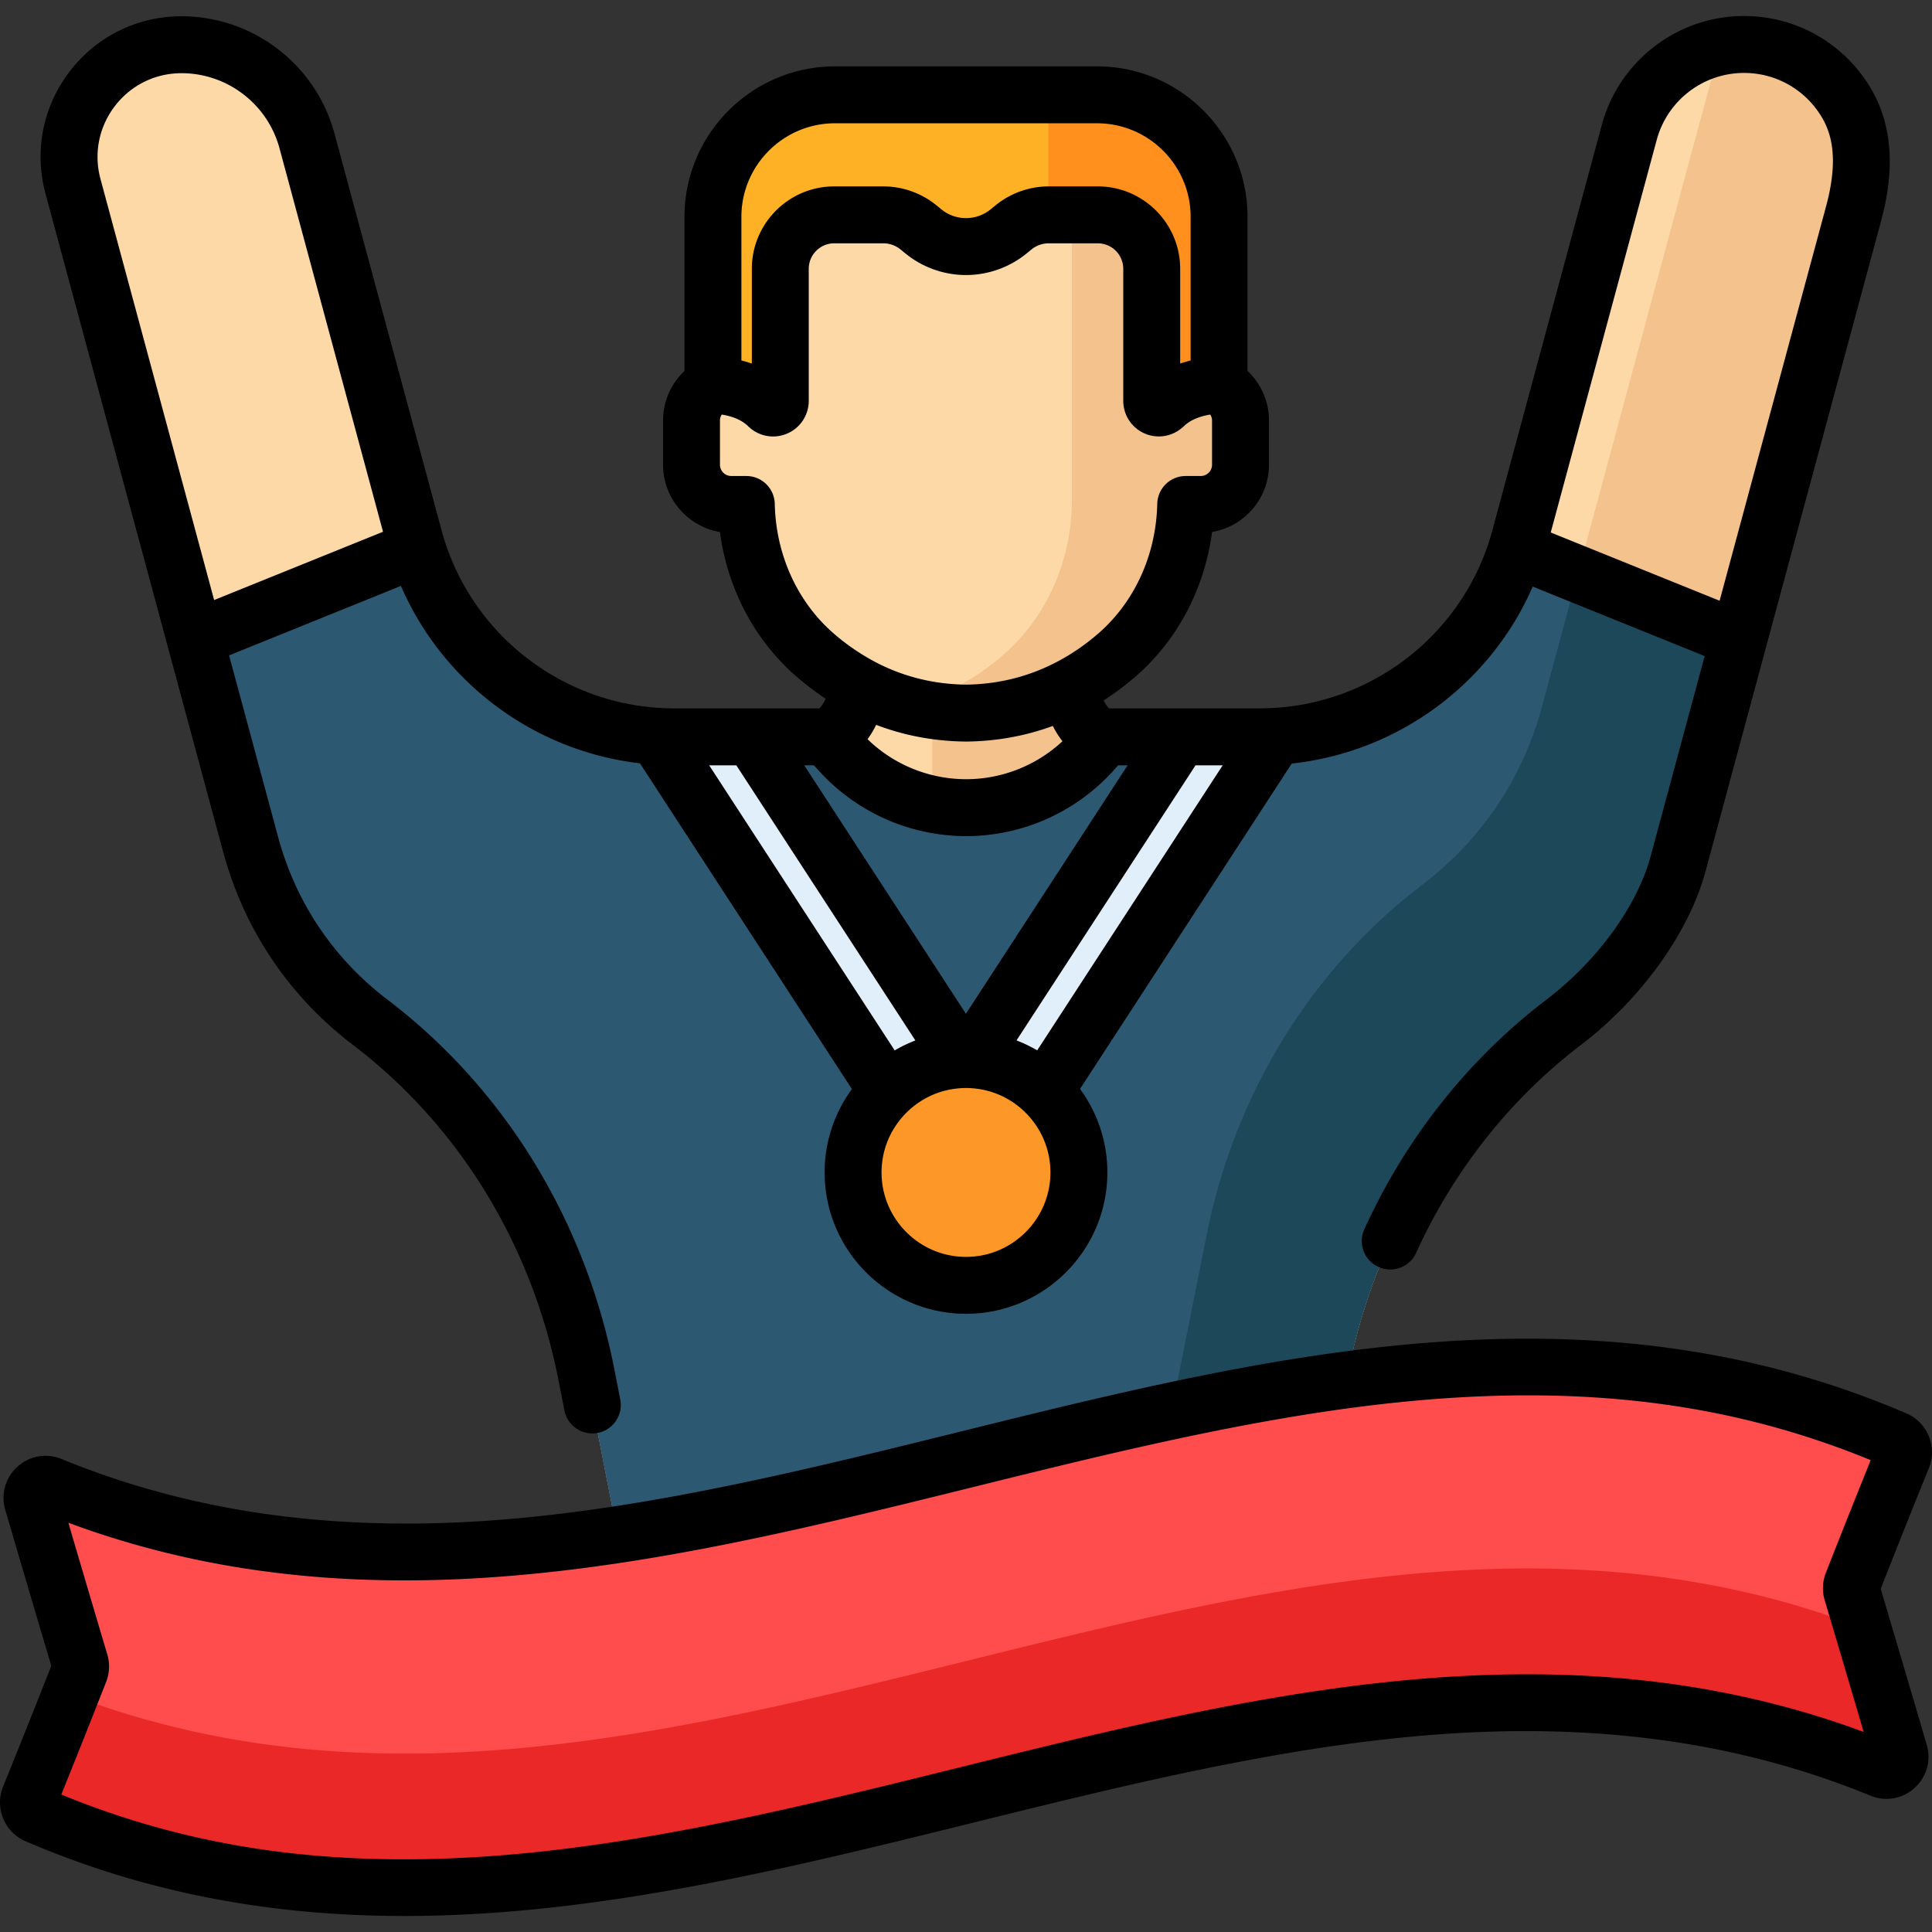
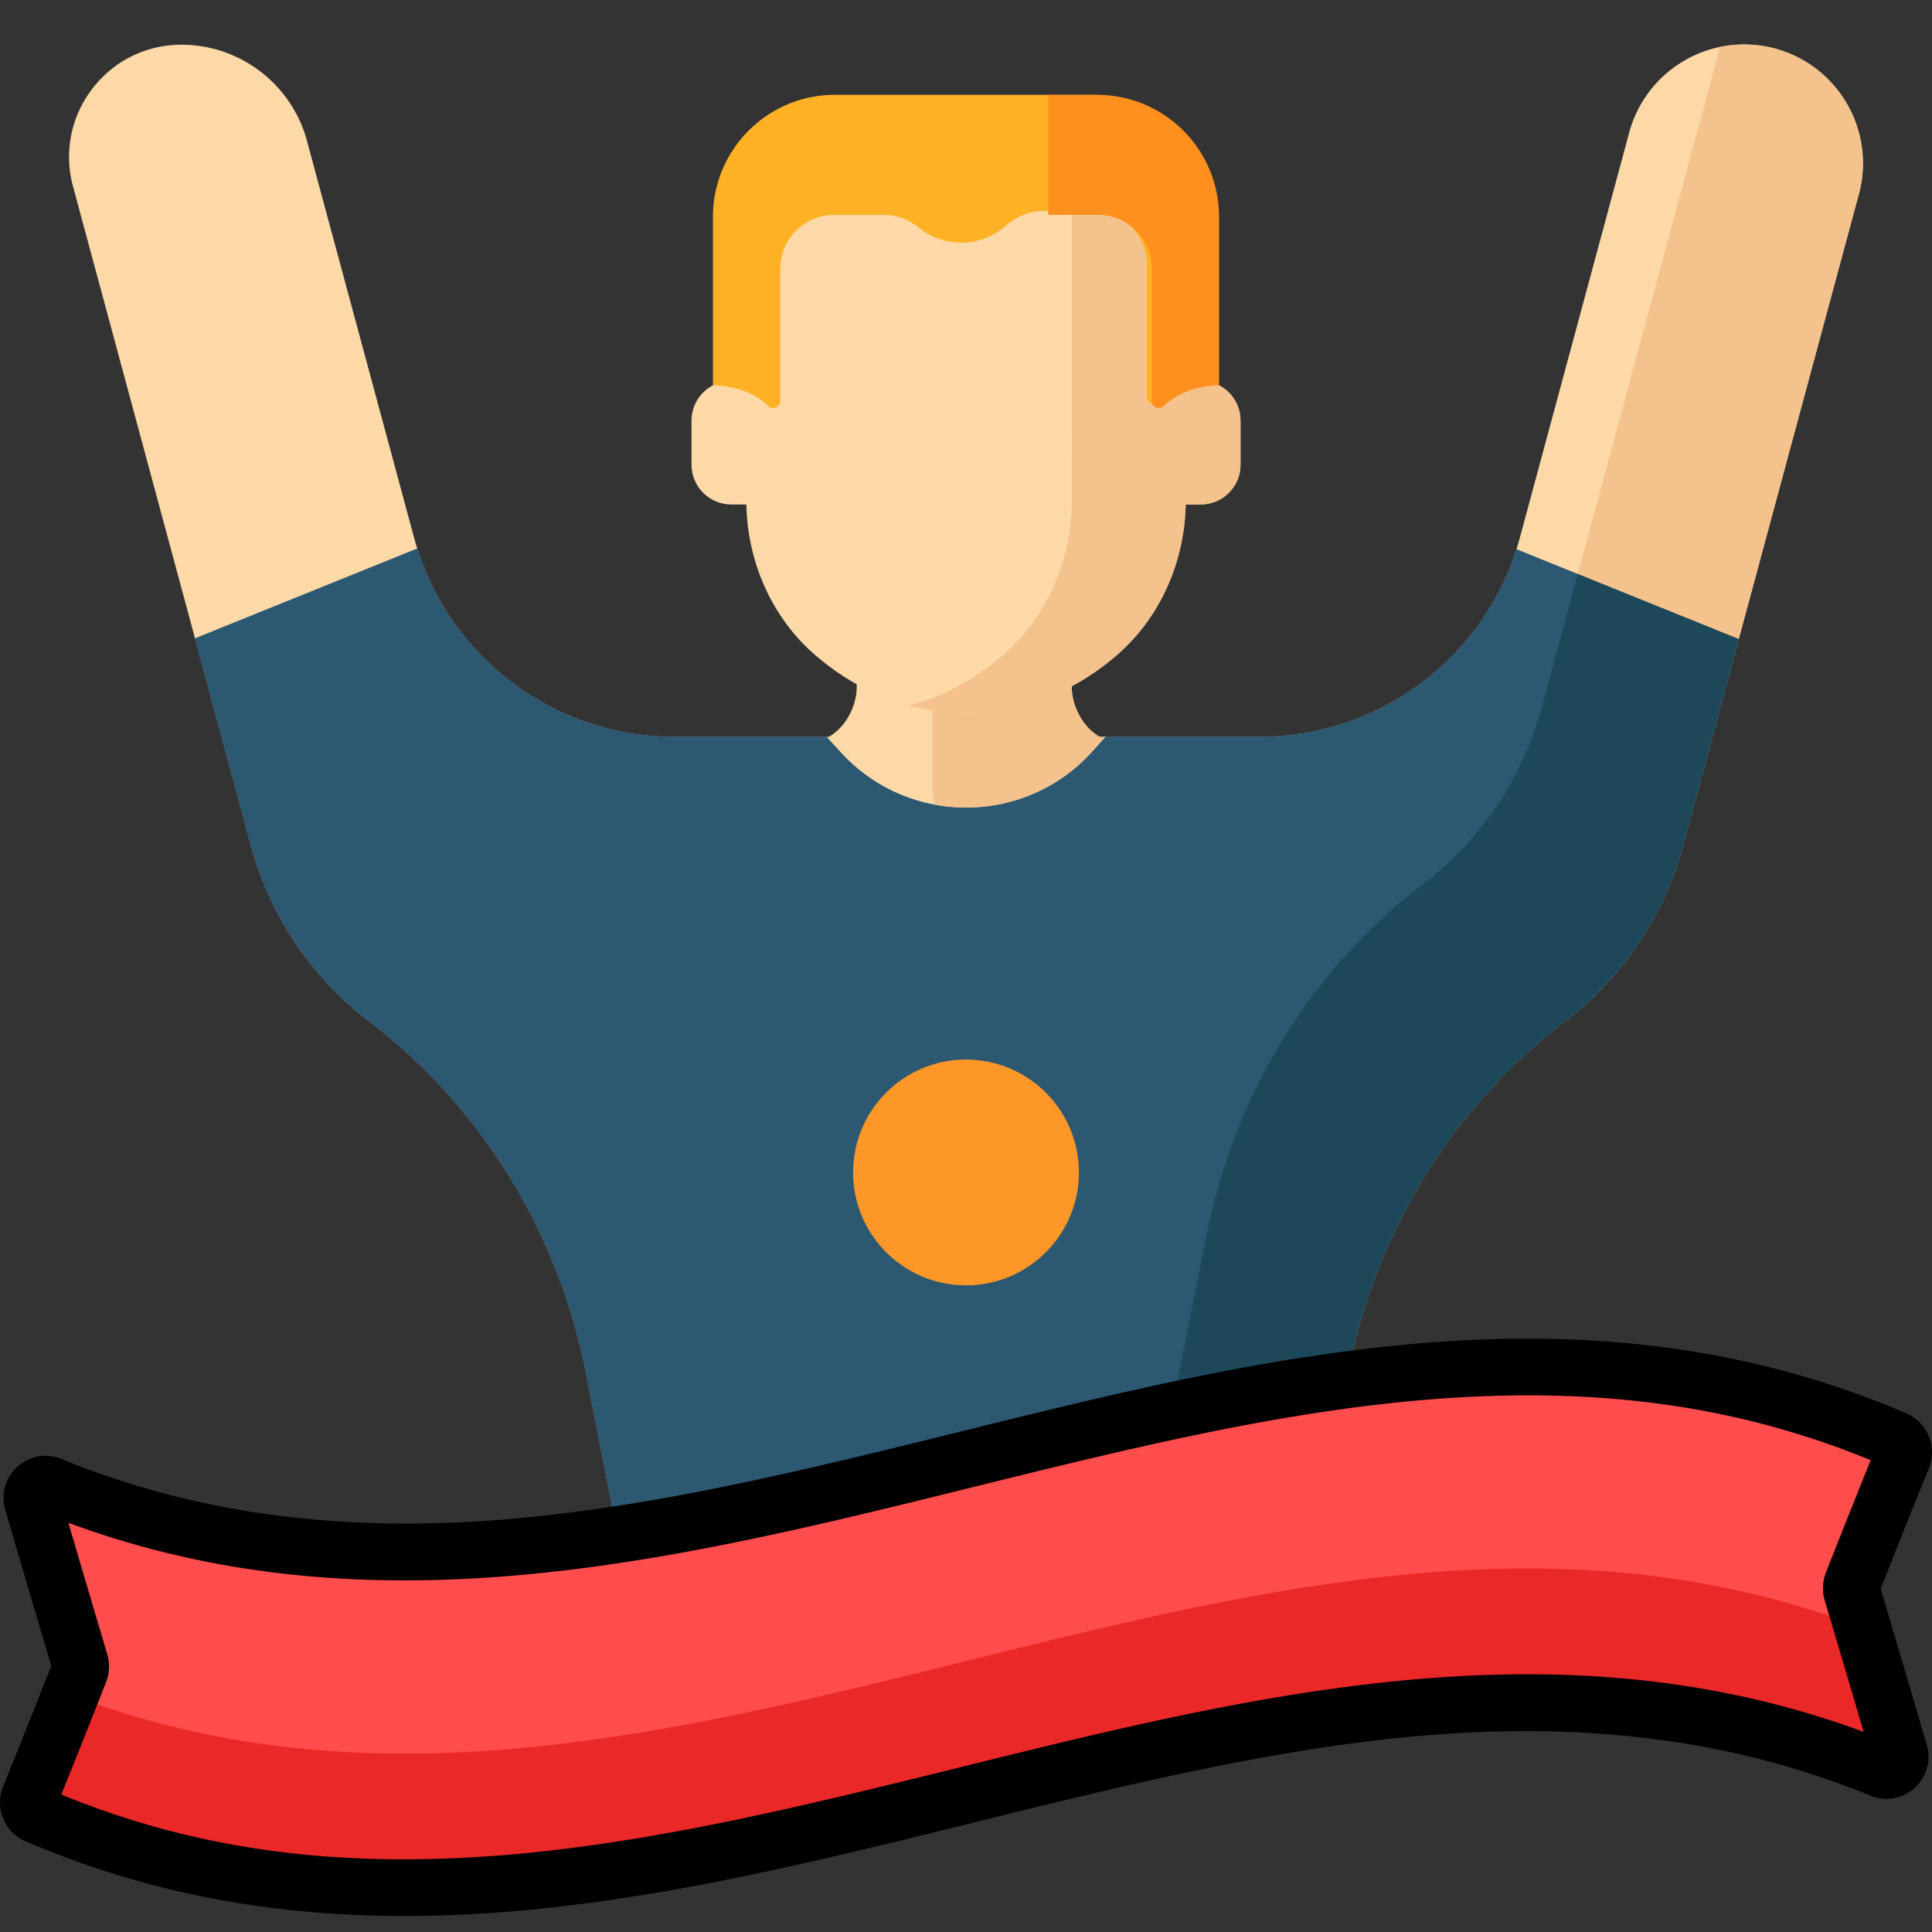
<svg xmlns="http://www.w3.org/2000/svg" version="1.1" width="512" height="512" x="0" y="0" viewBox="0 0 512 512" style="enable-background:new 0 0 512 512" xml:space="preserve" class="">
  <rect x="0" y="0" width="512" height="512" fill="#333333" stroke="none" />
  <g>
    <path d="M487.756 24.889a31.377 31.377 0 0 0-23.696-13.044 32.454 32.454 0 0 0-1.892-.056c-14.194 0-26.693 9.578-30.395 23.292l-29.007 107.458c-8.382 31.05-36.698 52.735-68.859 52.735h-42.479c-4.434-2.483-7.405-8.13-7.405-13.209v-27.342h-56.986v27.342c0 5.08-2.971 10.726-7.405 13.209h-41.023c-32.162 0-60.477-21.686-68.859-52.735L81.348 37.32C77.3 22.326 63.627 11.855 48.097 11.855c-9.344 0-17.962 4.254-23.642 11.672-5.681 7.418-7.543 16.846-5.108 25.867L66.42 223.778c5.115 18.946 16.07 35.243 31.681 47.126 29.579 22.516 49.938 55.726 57.327 93.516l12.766 65.275c1.887 9.652 10.395 16.657 20.229 16.657h135.67c9.834 0 18.342-7.005 20.229-16.657l12.765-65.275c7.39-37.79 27.749-71.001 57.327-93.516 15.612-11.883 26.568-28.179 31.681-47.126l46.506-172.277a31.376 31.376 0 0 0-4.845-26.612z" style="" fill="#fed9a8" data-original="#fed9a8" />
    <path d="M487.756 24.889a31.377 31.377 0 0 0-23.696-13.044 32.454 32.454 0 0 0-1.892-.056c-2.208 0-4.367.257-6.466.7a31.756 31.756 0 0 1-.566 2.553l-46.505 172.276c-5.114 18.947-16.069 35.242-31.681 47.126-29.578 22.516-49.937 55.726-57.327 93.516l-23.577 118.392h28.047c9.834 0 18.342-7.005 20.229-16.657l12.765-65.275c7.39-37.79 27.749-71.001 57.327-93.516 15.612-11.883 26.568-28.179 31.681-47.126l46.506-172.277a31.376 31.376 0 0 0-4.845-26.612z" style="" fill="#f4c28c" data-original="#f4c28c" />
    <path d="M318.209 100.929h-3.97V85.122c0-15.736-6.46-30.985-18.385-41.253-9.349-8.05-22.491-15.077-39.851-15.27-17.36.194-30.502 7.22-39.851 15.27-11.925 10.268-18.385 25.516-18.385 41.253v15.808h-3.97c-5.821 0-10.54 4.719-10.54 10.54v11.68c0 5.821 4.719 10.54 10.54 10.54h3.986c.328 15.297 6.756 30.02 18.369 40.019 9.349 8.05 22.491 15.077 39.851 15.27 17.36-.194 30.502-7.22 39.851-15.27 11.613-9.999 18.041-24.723 18.369-40.019h3.986c5.821 0 10.54-4.719 10.54-10.54v-11.68c0-5.822-4.719-10.541-10.54-10.541z" style="" fill="#fed9a8" data-original="#fed9a8" />
    <path d="M318.209 100.929h-3.97V85.122c0-15.736-6.46-30.985-18.385-41.253-3.415-2.94-7.339-5.74-11.789-8.12l-.012 97.94c-.328 15.297-6.756 30.02-18.369 40.019-6.416 5.524-14.618 10.565-24.744 13.248 4.618 1.223 9.63 1.961 15.063 2.022 17.36-.193 30.502-7.22 39.851-15.27 11.613-9.999 18.041-24.723 18.369-40.019h3.986c5.821 0 10.54-4.719 10.54-10.54v-11.68c0-5.821-4.719-10.54-10.54-10.54z" style="" fill="#f4c28c" data-original="#f4c28c" />
-     <path d="M290.72 25.13h-69.434c-17.866 0-32.349 14.483-32.349 32.349v44.637s8.908-.202 14.632 5.464c1.192 1.18 3.218.318 3.218-1.359V71.236c0-7.897 6.402-14.299 14.299-14.299h12.992c3.408 0 6.71 1.178 9.348 3.335l1.274 1.042a17.856 17.856 0 0 0 22.604 0l1.274-1.042a14.768 14.768 0 0 1 9.348-3.335h12.992c7.897 0 14.299 6.402 14.299 14.299v34.984c0 1.677 2.026 2.539 3.218 1.359 5.724-5.665 14.632-5.464 14.632-5.464V57.48c.002-17.866-14.481-32.35-32.347-32.35z" style="" fill="#ffb125" data-original="#ffb125" />
+     <path d="M290.72 25.13h-69.434c-17.866 0-32.349 14.483-32.349 32.349v44.637s8.908-.202 14.632 5.464c1.192 1.18 3.218.318 3.218-1.359V71.236c0-7.897 6.402-14.299 14.299-14.299h12.992c3.408 0 6.71 1.178 9.348 3.335a17.856 17.856 0 0 0 22.604 0l1.274-1.042a14.768 14.768 0 0 1 9.348-3.335h12.992c7.897 0 14.299 6.402 14.299 14.299v34.984c0 1.677 2.026 2.539 3.218 1.359 5.724-5.665 14.632-5.464 14.632-5.464V57.48c.002-17.866-14.481-32.35-32.347-32.35z" style="" fill="#ffb125" data-original="#ffb125" />
    <path d="M290.72 25.13h-12.906v31.812c.038 0 .076-.005.114-.005h12.992c7.897 0 14.299 6.402 14.299 14.299v34.984c0 1.677 2.026 2.539 3.218 1.359 5.724-5.665 14.632-5.464 14.632-5.464V57.48c0-17.866-14.483-32.35-32.349-32.35z" style="" fill="#ff901d" data-original="#ff901d" />
    <path d="M401.872 145.57c-9.358 29.42-36.862 49.703-67.965 49.703H292.96l-3.4 3.792c-17.826 19.883-48.937 19.979-66.886.207l-3.631-4h-40.435c-31.169 0-58.724-20.367-68.025-49.886l-58.898 23.81 14.733 54.58c5.115 18.946 16.07 35.243 31.681 47.126 29.579 22.516 49.938 55.726 57.327 93.516l12.766 65.275c1.887 9.652 10.395 16.657 20.229 16.657h135.67a20.612 20.612 0 0 0 20.229-16.656l12.766-65.276c7.39-37.79 27.749-71.001 57.327-93.516 15.612-11.883 26.568-28.179 31.681-47.126l14.683-54.393-58.905-23.813z" style="" fill="#2d5872" data-original="#2d5872" />
    <path d="M401.872 145.57c-9.358 29.42-36.862 49.703-67.965 49.703H292.96l-3.4 3.792c-17.826 19.883-48.937 19.979-66.886.207l-3.631-4h-40.435c-31.169 0-58.724-20.367-68.025-49.886l-58.898 23.81 14.733 54.58c5.115 18.946 16.07 35.243 31.681 47.126 29.579 22.516 49.938 55.726 57.327 93.516l12.766 65.275c1.887 9.652 10.395 16.657 20.229 16.657h135.67a20.612 20.612 0 0 0 20.229-16.656l12.766-65.276c7.39-37.79 27.749-71.001 57.327-93.516 15.612-11.883 26.568-28.179 31.681-47.126l14.683-54.393-58.905-23.813z" style="" fill="#2d5872" data-original="#2d5872" />
    <path d="m344.322 429.695 12.765-65.275c7.39-37.79 27.749-71.001 57.327-93.516 15.612-11.883 26.568-28.179 31.681-47.126l14.683-54.393-42.652-17.243-9.496 35.177c-5.114 18.947-16.069 35.242-31.681 47.126-29.578 22.516-49.937 55.726-57.327 93.516l-23.577 118.392h28.047c9.835-.001 18.343-7.006 20.23-16.658z" style="" fill="#1d4859" data-original="#1d4859" />
    <path d="M498.567 468.899c-163.148-66.854-325.721 82.277-488.88 12.095-1.791-.77-2.622-2.844-1.89-4.651a3366.015 3366.015 0 0 0 13.315-33.387 3.606 3.606 0 0 0 .099-2.347 9624.925 9624.925 0 0 1-12.584-42.621c-.845-2.887 2.022-5.503 4.805-4.362 163.15 66.853 325.724-82.278 488.88-12.095 1.791.77 2.622 2.844 1.89 4.651a3365.667 3365.667 0 0 0-13.315 33.385 3.606 3.606 0 0 0-.099 2.347 9546.707 9546.707 0 0 1 12.584 42.623c.846 2.886-2.021 5.502-4.805 4.362z" style="" fill="#ff4c4c" data-original="#ff4c4c" />
    <path d="M493.589 431.4c-158.479-60.721-316.427 78.193-474.908 17.701a3329.333 3329.333 0 0 1-10.884 27.242c-.732 1.807.099 3.881 1.89 4.651 163.16 70.183 325.732-78.948 488.88-12.095 2.783 1.14 5.65-1.475 4.805-4.362a9464.447 9464.447 0 0 0-9.783-33.137z" style="" fill="#ea2828" data-original="#ea2828" />
-     <path d="M333.907 195.273h-21.172l-56.755 87.219-56.754-87.219h-20.618c-1.573 0-3.134-.066-4.688-.168l73.208 112.507a10.56 10.56 0 0 0 17.702 0l73.187-112.472a70.907 70.907 0 0 1-4.11.133z" style="" fill="#e1effb" data-original="#e1effb" />
    <circle cx="256" cy="310.711" r="29.921" style="" fill="#fd9727" data-original="#fd9727" />
    <path d="M284.023 182.064v-.209c-7.721 4.131-17.021 7.001-28.02 7.124a62.731 62.731 0 0 1-8.938-.739v20.474c0 1.504.266 3.056.748 4.563 14.843 2.734 30.8-2.001 41.748-14.212l3.4-3.792h-1.533c-4.434-2.482-7.405-8.129-7.405-13.209z" style="" fill="#f4c28c" data-original="#f4c28c" />
    <path d="M505.294 374.601c-84.534-36.364-169.213-15.401-251.104 4.868-39.44 9.762-80.223 19.857-120.043 23.162-44.118 3.66-82.668-1.568-117.855-15.987-3.986-1.633-8.453-.853-11.659 2.036-3.216 2.898-4.459 7.276-3.244 11.426a9632.8 9632.8 0 0 0 12.207 41.354 3343.222 3343.222 0 0 1-12.79 32.052c-2.257 5.573.389 12.038 5.901 14.41 33.552 14.433 67.118 19.834 100.533 19.833 50.773-.002 101.185-12.478 150.573-24.703 39.439-9.762 80.222-19.857 120.042-23.162 44.118-3.66 82.667 1.567 117.851 15.986 3.986 1.634 8.453.854 11.659-2.033 3.217-2.898 4.461-7.276 3.246-11.427a9713.95 9713.95 0 0 0-12.207-41.356 3358.759 3358.759 0 0 1 12.789-32.048c2.259-5.573-.387-12.038-5.899-14.411zm-3.866 87.318-.013-.006c.004.003.008.004.013.006zm-17.561-45.108a11.199 11.199 0 0 0-.307 7.256 9603.713 9603.713 0 0 1 10.322 34.91c-80.721-29.917-161.498-9.921-239.694 9.434-40.043 9.912-81.45 20.161-121.874 23.309-43.914 3.425-80.918-1.714-116.068-16.15a3359.847 3359.847 0 0 0 11.886-29.855 11.204 11.204 0 0 0 .309-7.26 9525.861 9525.861 0 0 1-10.323-34.909c29.746 11.024 59.485 15.271 89.114 15.27 50.776-.003 101.201-12.48 150.582-24.704 40.043-9.911 81.449-20.16 121.873-23.308 43.917-3.422 80.917 1.715 116.067 16.15a3374.127 3374.127 0 0 0-11.887 29.857z" fill="#000000" data-original="#000000" />
-     <path d="M59.138 225.744c5.553 20.569 17.446 38.26 34.395 51.161 28.106 21.395 47.459 52.989 54.493 88.962l1.547 7.912a7.545 7.545 0 0 0 8.85 5.955 7.541 7.541 0 0 0 5.954-8.85l-1.547-7.912c-7.744-39.605-29.11-74.434-60.161-98.07-14.274-10.865-24.291-25.765-28.968-43.09L60.71 173.685l45.54-18.41c11.154 25.739 35.367 43.785 63.345 47.01l56.174 86.329a37.253 37.253 0 0 0-7.233 22.092c0 20.657 16.806 37.464 37.464 37.464s37.464-16.807 37.464-37.464a37.257 37.257 0 0 0-7.253-22.121l56.116-86.238c28.164-3.03 52.595-21.07 63.863-46.897l45.566 18.42-14.323 53.058c-3.557 13.177-14.127 27.728-27.587 37.972-20.631 15.706-37.327 36.753-48.283 60.868a7.542 7.542 0 0 0 3.747 9.987 7.512 7.512 0 0 0 3.115.678 7.544 7.544 0 0 0 6.871-4.424c9.928-21.852 25.034-40.906 43.686-55.105 15.981-12.164 28.632-29.808 33.014-46.044l46.505-172.276c4.185-15.501 2.672-27.964-4.623-38.103-6.891-9.572-17.596-15.466-29.374-16.167a40.616 40.616 0 0 0-2.336-.069c-17.596 0-33.089 11.872-37.677 28.869l-29.007 107.458c-7.173 26.572-30.675 45.462-57.889 47.038h-.011c-.576.033-1.102.057-1.606.076-.689.022-1.378.043-2.071.043h-39.999c-.553-.581-1.04-1.31-1.43-2.099a75.654 75.654 0 0 0 8.297-6.207c11.208-9.652 18.445-23.385 20.441-38.443 8.545-1.436 15.075-8.885 15.075-17.832v-11.68c0-5.071-2.098-9.792-5.679-13.158V57.48c0-21.996-17.895-39.892-39.892-39.892h-69.435c-21.996 0-39.892 17.896-39.892 39.892v40.832a18.01 18.01 0 0 0-5.679 13.158v11.68c0 8.947 6.53 16.396 15.075 17.832 1.996 15.058 9.233 28.791 20.442 38.443a75.96 75.96 0 0 0 7.568 5.745c-.415.968-.987 1.869-1.647 2.562h-38.543a62.62 62.62 0 0 1-2.17-.046 75.877 75.877 0 0 1-1.945-.101c-27.034-1.749-50.327-20.579-57.462-47.011L88.629 35.355C83.696 17.078 67.028 4.313 48.097 4.313c-11.711 0-22.511 5.332-29.63 14.628-7.121 9.297-9.454 21.114-6.402 32.42l47.073 174.383zM439.055 37.046c2.816-10.43 12.32-17.715 23.113-17.715a23.87 23.87 0 0 1 19.466 9.963c3.098 4.305 6.159 11.077 2.303 25.359l-28.222 104.549-44.752-18.091 28.092-104.065zM256 333.086c-12.34 0-22.379-10.039-22.379-22.379 0-6.378 2.686-12.136 6.981-16.216.411-.391.833-.767 1.269-1.123.094-.077.192-.15.287-.226.456-.36.921-.705 1.401-1.027.072-.049.147-.093.22-.141.518-.338 1.045-.66 1.587-.953l.047-.024a22.287 22.287 0 0 1 3.703-1.58l.005-.001a22.164 22.164 0 0 1 1.957-.534l.018-.004a22.409 22.409 0 0 1 2.005-.354l.013-.001a22.185 22.185 0 0 1 2.068-.172c.272-.01.544-.021.818-.021.266 0 .529.011.792.02l.015.001c.69.024 1.375.081 2.054.168l.008.001a22.262 22.262 0 0 1 7.745 2.491c.543.293 1.072.615 1.59.953.072.047.145.091.216.139.484.324.953.671 1.412 1.033.091.072.184.142.274.216.442.36.87.74 1.286 1.135 4.298 4.08 6.986 9.841 6.986 16.22.001 12.34-10.038 22.379-22.378 22.379zm60.826-130.27h7.199l-49.15 75.533c-.301-.176-.607-.341-.912-.508l-.171-.095a37.165 37.165 0 0 0-3.095-1.495c-.222-.095-.448-.182-.673-.273-.213-.086-.423-.177-.637-.259l47.439-72.903zM196.478 57.48c0-13.679 11.128-24.807 24.807-24.807h69.435c13.679 0 24.807 11.128 24.807 24.807v38.048c-.887.22-1.815.49-2.766.821V71.237c0-12.043-9.798-21.842-21.841-21.842h-12.993a22.37 22.37 0 0 0-14.122 5.038l-1.275 1.042c-1.837 1.503-4.156 2.33-6.528 2.33s-4.691-.827-6.529-2.33l-1.274-1.042a22.37 22.37 0 0 0-14.122-5.038h-12.993c-12.043 0-21.841 9.798-21.841 21.842v25.112a31.26 31.26 0 0 0-2.766-.821l.001-38.048zm8.845 76.047a7.542 7.542 0 0 0-7.541-7.38h-3.986a3 3 0 0 1-2.997-2.997v-11.68c0-.632.189-1.169.469-1.604.568.088 1.21.213 1.889.393.216.058.435.121.654.19.04.012.079.022.12.035.301.097.604.205.904.324.024.009.048.02.071.03.27.109.538.227.802.355l.146.073a10.792 10.792 0 0 1 .88.492c.212.131.416.274.616.421.063.047.128.089.19.138a8.1 8.1 0 0 1 .714.621l.007.006a9.393 9.393 0 0 0 10.257 1.993 9.422 9.422 0 0 0 5.809-8.716V71.237a6.764 6.764 0 0 1 6.756-6.757h12.993c1.662 0 3.287.579 4.575 1.632l1.274 1.042c4.524 3.699 10.233 5.735 16.076 5.735s11.552-2.037 16.076-5.735l1.275-1.042a7.245 7.245 0 0 1 4.574-1.632h12.993a6.764 6.764 0 0 1 6.756 6.757v34.983a9.422 9.422 0 0 0 5.809 8.716 9.385 9.385 0 0 0 9.481-1.334c.268-.202.53-.417.776-.66a7.91 7.91 0 0 1 .88-.743c.194-.144.394-.28.599-.409.06-.038.118-.078.179-.114.249-.149.503-.288.763-.417.094-.046.189-.088.284-.132a13.03 13.03 0 0 1 .897-.381c.114-.043.228-.082.342-.123a17.64 17.64 0 0 1 3.048-.76c.283.435.472.974.472 1.608v11.68a3 3 0 0 1-2.997 2.997h-3.986a7.542 7.542 0 0 0-7.541 7.38c-.291 13.535-6.032 26.097-15.75 34.466-3.304 2.845-6.777 5.235-10.404 7.182-.048.025-.096.048-.143.074-7.497 3.995-15.654 6.076-24.382 6.186-8.954-.112-17.312-2.29-24.969-6.492a7.162 7.162 0 0 0-.531-.306 58.417 58.417 0 0 1-9.43-6.643c-9.718-8.37-15.458-20.932-15.749-34.468zm76.245 62.908c-6.875 6.396-15.963 10.032-25.427 10.062h-.116a37.562 37.562 0 0 1-26.119-10.603 24.51 24.51 0 0 0 2.287-3.8c7.46 2.851 15.385 4.333 23.725 4.427h.168c8.043-.09 15.696-1.485 22.922-4.14.721 1.44 1.584 2.8 2.56 4.054zm-65.863 6.381 1.385 1.526a52.67 52.67 0 0 0 38.935 17.24h.163a52.665 52.665 0 0 0 38.988-17.481l1.152-1.285h2.5l-42.848 65.847-42.847-65.847h2.572zm-20.569 0 47.446 72.914c-.238.091-.472.192-.708.288-.187.076-.375.149-.56.228a37.072 37.072 0 0 0-3.136 1.516l-.071.04c-.338.184-.676.368-1.008.563l-49.16-75.549h7.197zM30.443 28.113c4.242-5.538 10.676-8.715 17.654-8.715 12.129 0 22.808 8.178 25.969 19.888l27.437 101.638-44.753 18.092L26.629 47.429c-1.819-6.736-.429-13.776 3.814-19.316z" fill="#000000" data-original="#000000" />
  </g>
</svg>